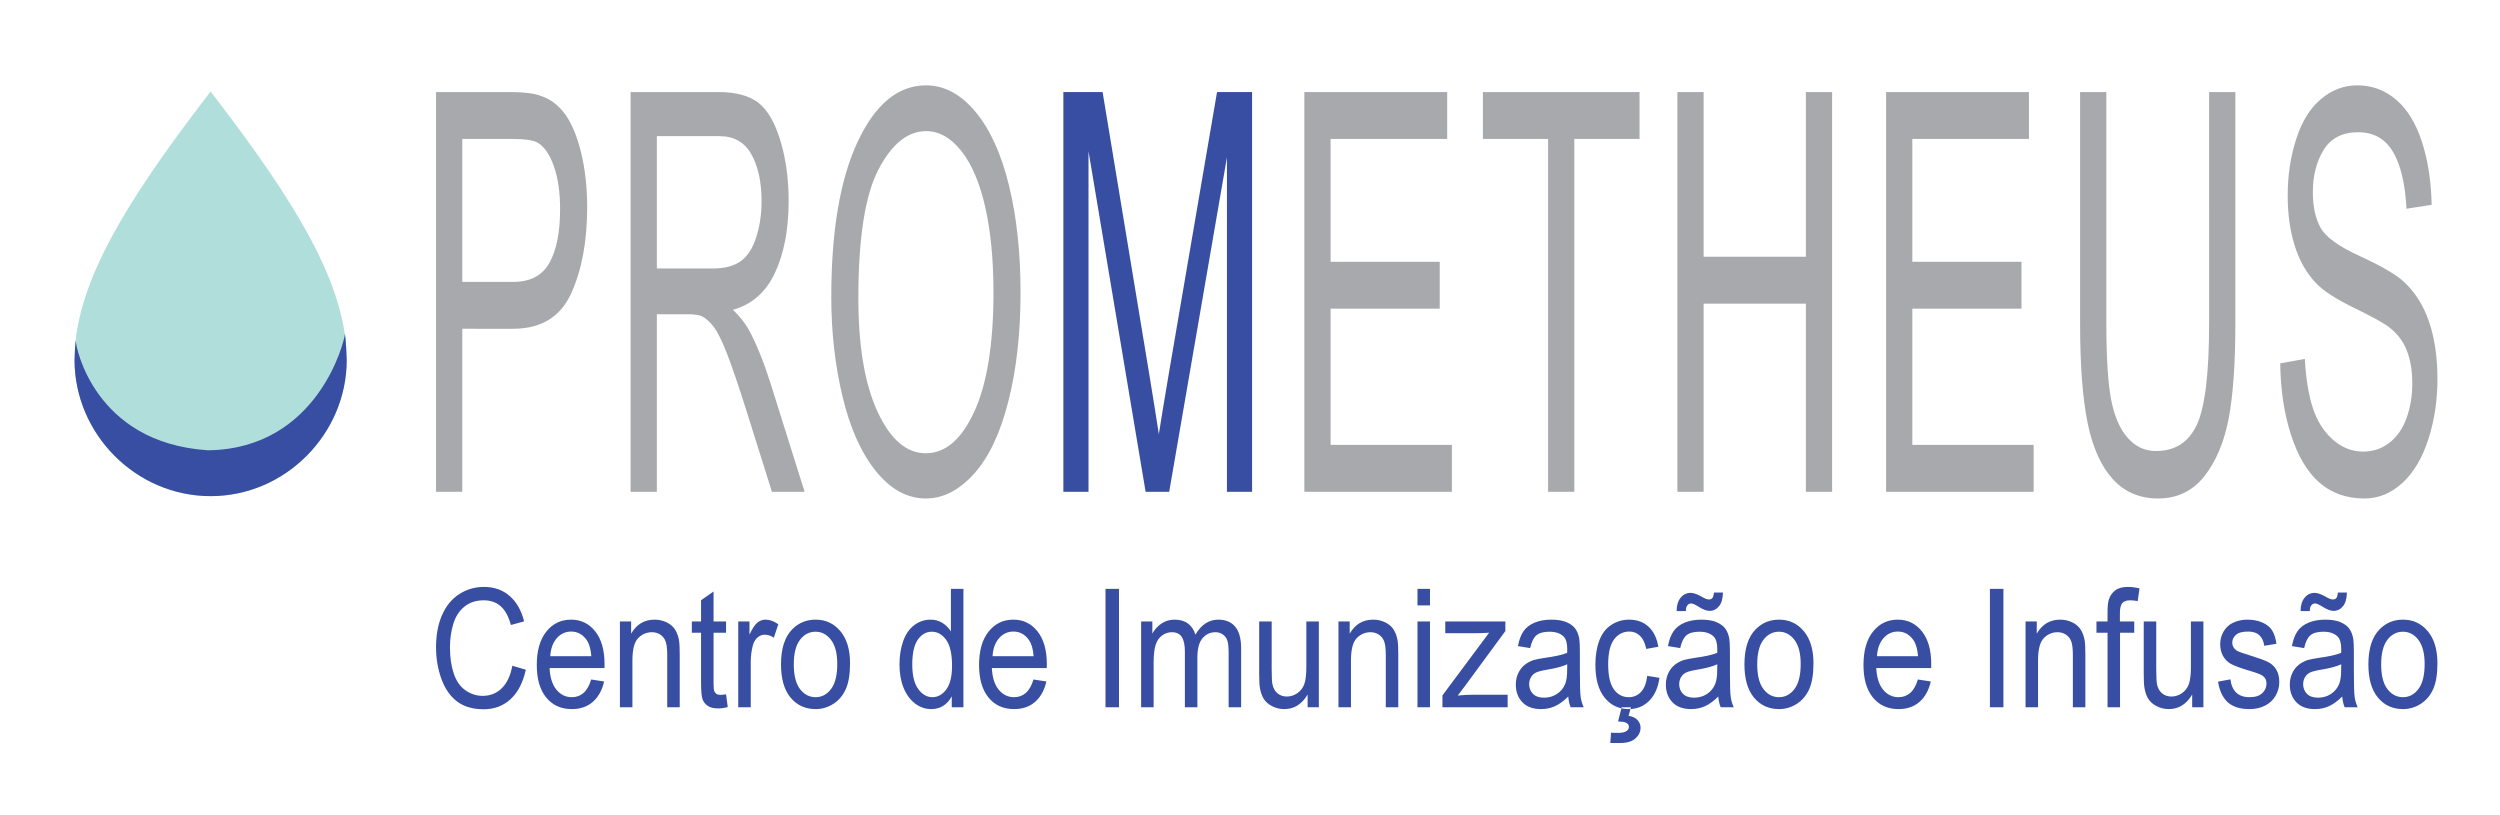
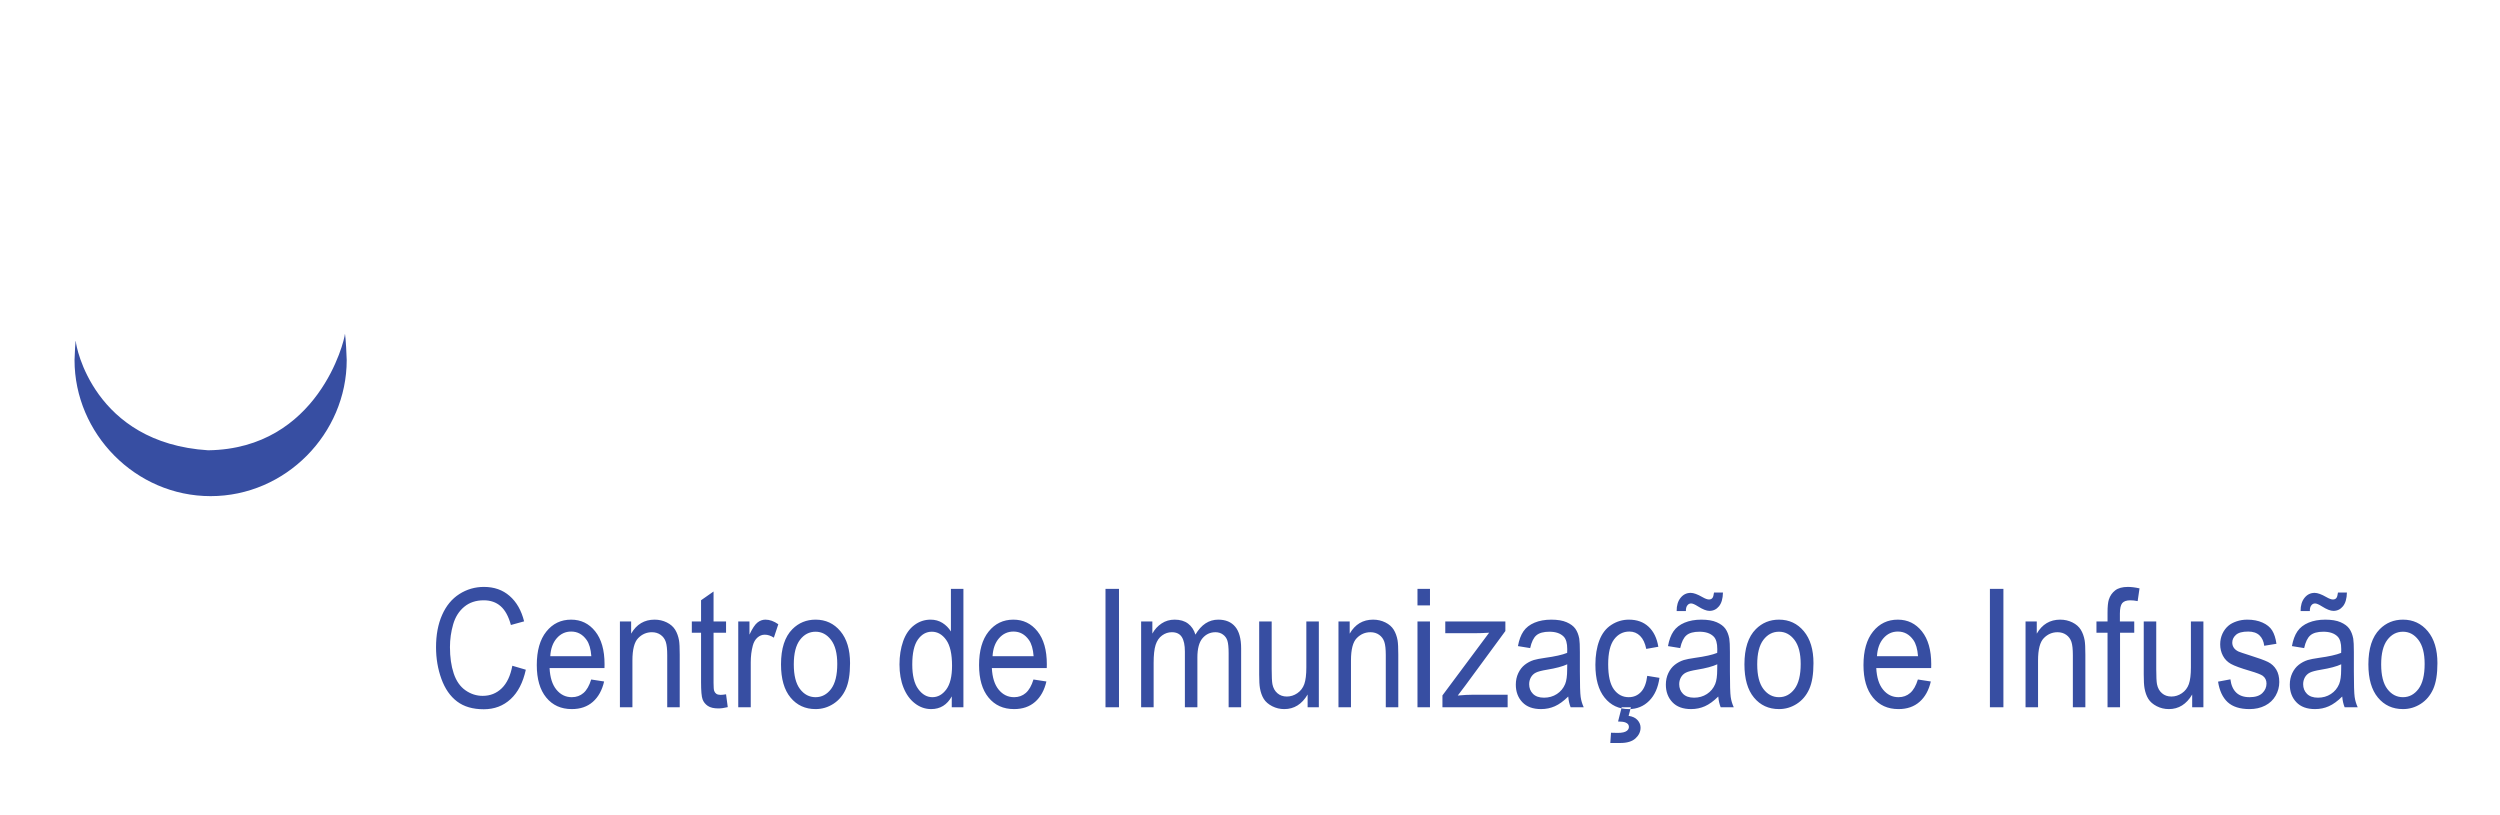
<svg xmlns="http://www.w3.org/2000/svg" version="1.1" id="Camada_1" x="0px" y="0px" width="1536px" height="501px" viewBox="0 0 1536 501" enable-background="new 0 0 1536 501" xml:space="preserve">
  <g>
-     <path fill-rule="evenodd" clip-rule="evenodd" fill="#B0DFDB" d="M45.792,221.218c0,45.144,37.421,83.609,83.611,83.609   c46.168,0,83.615-38.465,83.615-83.609c0-45.992-30.459-95.94-83.615-165.019c-45.966,59.721-74.947,105.145-81.955,146.074   C46.35,208.686,45.792,214.989,45.792,221.218L45.792,221.218z" />
    <path fill-rule="evenodd" clip-rule="evenodd" fill="#374EA2" d="M45.792,221.218c0,45.144,37.421,83.609,83.611,83.609   c46.168,0,83.615-38.465,83.615-83.609c-0.437-12.612-1.088-16.71-1.117-15.975c-0.154,3.977-16.385,70.491-84.012,71.414   c-70.459-4.463-81.346-64.426-81.237-66.614C46.689,209.281,46.282,207.282,45.792,221.218L45.792,221.218z" />
  </g>
-   <path fill-rule="evenodd" clip-rule="evenodd" fill="#A7A9AC" d="M267.903,302.153V56.556h45.891c8.063,0,14.231,0.8,18.503,2.344  c5.97,2.001,10.977,5.832,15.023,11.434c4.046,5.66,7.3,13.549,9.761,23.668c2.461,10.119,3.678,21.267,3.678,33.444  c0,20.81-3.282,38.475-9.875,52.881c-6.564,14.464-18.475,21.667-35.677,21.667H284.03v100.16H267.903L267.903,302.153z   M284.03,173.181h31.405c10.412,0,17.768-3.888,22.153-11.72c4.357-7.833,6.535-18.809,6.535-33.044  c0-10.233-1.273-19.037-3.848-26.354c-2.575-7.318-5.97-12.177-10.157-14.521c-2.716-1.429-7.724-2.172-14.995-2.172H284.03V173.181  L284.03,173.181z M387.439,302.153V56.556h53.87c10.836,0,19.069,2.229,24.699,6.631c5.63,4.402,10.128,12.177,13.496,23.325  c3.367,11.148,5.036,23.497,5.036,36.989c0,17.437-2.801,32.128-8.375,44.077c-5.574,11.948-14.175,19.495-25.832,22.753  c4.272,4.116,7.498,8.232,9.705,12.234c4.696,8.69,9.139,19.609,13.297,32.701l21.021,66.888H474.27l-16.07-51.109  c-4.668-14.807-8.544-26.069-11.572-33.901c-3.056-7.832-5.771-13.263-8.177-16.407c-2.376-3.087-4.838-5.26-7.328-6.518  c-1.811-0.743-4.782-1.143-8.94-1.143h-18.617v109.078H387.439L387.439,302.153z M403.566,164.948h34.517  c7.356,0,13.071-1.544,17.202-4.631c4.131-3.03,7.271-7.947,9.394-14.75c2.15-6.746,3.225-14.063,3.225-22.01  c0-11.605-2.065-21.209-6.224-28.698c-4.159-7.489-10.723-11.205-19.692-11.205h-38.421V164.948L403.566,164.948z M510.739,182.613  c0-40.704,5.432-72.604,16.268-95.644c10.836-23.039,24.813-34.53,41.958-34.53c11.232,0,21.333,5.431,30.358,16.236  c8.997,10.805,15.873,25.897,20.597,45.278c4.725,19.323,7.102,41.276,7.102,65.801c0,24.868-2.49,47.164-7.469,66.773  c-4.979,19.667-12.024,34.53-21.135,44.591c-9.138,10.119-18.984,15.15-29.538,15.15c-11.458,0-21.672-5.603-30.698-16.751  c-8.997-11.147-15.843-26.354-20.484-45.677C513.059,224.575,510.739,204.166,510.739,182.613L510.739,182.613z M527.375,183.185  c0,29.557,3.933,52.824,11.798,69.803c7.865,16.979,17.739,25.498,29.623,25.498c12.109,0,22.04-8.575,29.876-25.726  c7.809-17.15,11.713-41.504,11.713-73.062c0-19.952-1.669-37.389-5.008-52.252s-8.233-26.412-14.655-34.587  c-6.451-8.175-13.666-12.292-21.672-12.292c-11.374,0-21.163,7.889-29.368,23.668C531.478,120.013,527.375,146.311,527.375,183.185  L527.375,183.185z M801.39,302.153V56.556h87.764v28.813h-71.637v75.463h67.054v28.813h-67.054v83.695h74.522v28.813H801.39  L801.39,302.153z M951.143,302.153V85.369H911.08V56.556h96.252v28.813H967.27v216.784H951.143L951.143,302.153z M1030.589,302.153  V56.556h16.127v101.188h62.81V56.556h16.127v245.597h-16.127V186.558h-62.81v115.596H1030.589L1030.589,302.153z M1158.811,302.153  V56.556h87.764v28.813h-71.637v75.463h67.055v28.813h-67.055v83.695h74.523v28.813H1158.811L1158.811,302.153z M1357.284,56.556  h16.127v141.835c0,24.697-1.387,44.306-4.131,58.827c-2.772,14.464-7.752,26.298-14.938,35.388  c-7.215,9.09-16.636,13.663-28.35,13.663c-11.345,0-20.653-3.945-27.868-11.892c-7.243-7.946-12.392-19.38-15.476-34.416  c-3.084-15.035-4.641-35.559-4.641-61.571V56.556h16.127v141.778c0,21.324,0.99,37.103,2.942,47.165  c1.952,10.119,5.291,17.951,10.072,23.382c4.753,5.488,10.582,8.232,17.457,8.232c11.77,0,20.173-5.431,25.181-16.236  c5.007-10.862,7.497-31.671,7.497-62.543V56.556L1357.284,56.556z M1400.968,223.26l15.108-2.744  c0.708,12.348,2.377,22.467,5.008,30.414c2.631,7.889,6.706,14.292,12.223,19.208c5.518,4.859,11.741,7.317,18.645,7.317  c6.14,0,11.544-1.829,16.24-5.545s8.177-8.804,10.469-15.264c2.291-6.46,3.451-13.492,3.451-21.038c0-7.661-1.104-14.35-3.31-20.124  c-2.208-5.717-5.857-10.519-10.95-14.464c-3.253-2.516-10.468-6.517-21.644-11.948s-18.984-10.519-23.454-15.321  c-5.801-6.174-10.102-13.835-12.931-22.925c-2.857-9.09-4.271-19.323-4.271-30.585c0-12.463,1.754-24.068,5.234-34.816  c3.479-10.805,8.544-18.98,15.249-24.583c6.678-5.603,14.118-8.404,22.295-8.404c8.997,0,16.947,2.916,23.822,8.804  c6.875,5.832,12.166,14.464,15.872,25.898c3.707,11.376,5.688,24.296,5.97,38.703l-15.447,2.401  c-0.82-15.493-3.621-27.212-8.403-35.102c-4.781-7.946-11.854-11.891-21.191-11.891c-9.732,0-16.834,3.602-21.276,10.805  c-4.441,7.204-6.677,15.893-6.677,26.069c0,8.804,1.585,16.064,4.726,21.781c3.111,5.66,11.175,11.548,24.246,17.494  c13.071,6.002,22.04,11.205,26.906,15.664c7.045,6.575,12.279,14.864,15.646,24.983c3.366,10.062,5.036,21.667,5.036,34.815  c0,13.092-1.839,25.326-5.546,36.874c-3.706,11.548-8.997,20.523-15.929,26.927s-14.712,9.604-23.397,9.604  c-10.979,0-20.173-3.259-27.586-9.719c-7.44-6.46-13.24-16.179-17.456-29.213C1403.401,254.36,1401.194,239.667,1400.968,223.26z" />
-   <path fill-rule="evenodd" clip-rule="evenodd" fill="#374EA2" d="M653.334,302.153V56.556h24.105l28.746,173.85  c2.659,16.179,4.583,28.299,5.8,36.359c1.386-8.918,3.565-22.067,6.507-39.389l29.254-170.82h21.531v245.597H753.83V96.688  l-35.479,205.465h-14.486L668.782,92.915v209.238H653.334z" />
  <path fill-rule="evenodd" clip-rule="evenodd" fill="#374EA2" d="M314.772,409.034l8.292,2.438  c-1.731,7.906-4.844,13.917-9.339,18.064s-9.994,6.23-16.497,6.23c-6.72,0-12.19-1.592-16.409-4.792  c-4.219-3.183-7.419-7.804-9.616-13.848c-2.196-6.062-3.302-12.546-3.302-19.486c0-7.568,1.237-14.171,3.724-19.809  c2.488-5.638,6.022-9.92,10.605-12.85c4.582-2.929,9.63-4.385,15.128-4.385c6.255,0,11.507,1.846,15.754,5.553  c4.262,3.708,7.23,8.905,8.903,15.609l-8.117,2.235c-1.44-5.282-3.549-9.143-6.299-11.546c-2.75-2.422-6.211-3.623-10.386-3.623  c-4.786,0-8.801,1.337-12.016,4.012c-3.214,2.675-5.484,6.281-6.778,10.784c-1.31,4.521-1.964,9.177-1.964,13.968  c0,6.18,0.771,11.58,2.313,16.185c1.542,4.622,3.942,8.059,7.2,10.345c3.259,2.285,6.779,3.419,10.576,3.419  c4.626,0,8.524-1.558,11.725-4.655C311.47,419.768,313.638,415.162,314.772,409.034L314.772,409.034z M363.229,417.482l7.942,1.219  c-1.237,5.366-3.549,9.548-6.924,12.511s-7.681,4.453-12.932,4.453c-6.604,0-11.841-2.37-15.711-7.111  c-3.87-4.723-5.804-11.377-5.804-19.926c0-8.838,1.949-15.711,5.863-20.587c3.913-4.893,8.99-7.33,15.23-7.33  c6.037,0,10.968,2.387,14.794,7.178c3.825,4.791,5.746,11.529,5.746,20.214c0,0.525-0.015,1.321-0.043,2.371h-33.734  c0.291,5.772,1.688,10.208,4.218,13.272c2.517,3.064,5.674,4.605,9.441,4.605c2.808,0,5.208-0.864,7.186-2.591  C360.493,424.034,362.064,421.274,363.229,417.482L363.229,417.482z M338.091,403.159h25.224c-0.334-4.436-1.309-7.754-2.895-9.972  c-2.429-3.437-5.601-5.163-9.484-5.163c-3.521,0-6.474,1.371-8.874,4.114C339.677,394.881,338.353,398.555,338.091,403.159  L338.091,403.159z M380.874,434.548v-52.72h6.895v7.482c3.317-5.739,8.117-8.6,14.387-8.6c2.735,0,5.237,0.575,7.521,1.71  c2.284,1.134,4,2.641,5.135,4.486c1.135,1.845,1.935,4.046,2.386,6.585c0.276,1.659,0.422,4.555,0.422,8.686v32.37h-7.681v-32.031  c0-3.641-0.291-6.366-0.887-8.16c-0.597-1.795-1.659-3.234-3.171-4.317c-1.513-1.066-3.303-1.608-5.339-1.608  c-3.259,0-6.066,1.202-8.438,3.623c-2.371,2.403-3.549,6.991-3.549,13.729v28.765H380.874L380.874,434.548z M446.087,426.573  l1.047,7.89c-2.153,0.524-4.088,0.795-5.775,0.795c-2.778,0-4.931-0.507-6.473-1.54c-1.527-1.033-2.604-2.37-3.229-4.046  c-0.625-1.676-0.931-5.197-0.931-10.564v-30.372h-5.673v-6.907h5.673v-13.036l7.681-5.366v18.402h7.681v6.907h-7.681v30.88  c0,2.557,0.131,4.199,0.407,4.927c0.262,0.728,0.698,1.304,1.309,1.743c0.611,0.424,1.484,0.644,2.619,0.644  C443.585,426.929,444.706,426.811,446.087,426.573L446.087,426.573z M453.579,434.548v-52.72h6.895v8.075  c1.76-3.741,3.39-6.213,4.888-7.398c1.498-1.202,3.142-1.794,4.931-1.794c2.589,0,5.222,0.947,7.899,2.827l-2.734,8.245  c-1.862-1.22-3.724-1.829-5.586-1.829c-1.673,0-3.171,0.593-4.495,1.761s-2.269,2.793-2.836,4.876  c-0.858,3.166-1.28,6.637-1.28,10.412v27.545H453.579L453.579,434.548z M479.851,408.188c0-9.734,2.328-16.946,6.997-21.636  c3.884-3.895,8.641-5.841,14.242-5.841c6.211,0,11.303,2.37,15.26,7.11c3.942,4.723,5.92,11.275,5.92,19.621  c0,6.772-0.873,12.088-2.619,15.965s-4.291,6.891-7.637,9.041c-3.332,2.149-6.983,3.217-10.925,3.217  c-6.342,0-11.463-2.354-15.376-7.077S479.851,417.059,479.851,408.188L479.851,408.188z M487.706,408.204  c0,6.738,1.266,11.784,3.797,15.119c2.546,3.352,5.731,5.028,9.586,5.028c3.811,0,6.982-1.677,9.528-5.046  c2.531-3.369,3.797-8.498,3.797-15.389c0-6.501-1.28-11.428-3.826-14.763c-2.546-3.353-5.717-5.028-9.499-5.028  c-3.855,0-7.041,1.659-9.586,4.994C488.972,396.455,487.706,401.483,487.706,408.204L487.706,408.204z M584.763,434.548v-6.688  c-2.866,5.197-7.084,7.805-12.656,7.805c-3.608,0-6.925-1.151-9.936-3.471c-3.026-2.303-5.368-5.536-7.041-9.667  c-1.658-4.148-2.487-8.905-2.487-14.289c0-5.248,0.756-10.005,2.255-14.289c1.513-4.266,3.768-7.551,6.778-9.818  c2.997-2.286,6.372-3.42,10.082-3.42c2.735,0,5.164,0.677,7.288,2.015c2.124,1.337,3.854,3.098,5.193,5.248v-26.157h7.681v72.731  H584.763L584.763,434.548z M560.499,408.256c0,6.737,1.222,11.766,3.68,15.101c2.444,3.336,5.339,4.995,8.67,4.995  c3.36,0,6.211-1.592,8.568-4.774c2.342-3.184,3.52-8.042,3.52-14.577c0-7.178-1.192-12.46-3.593-15.829  c-2.386-3.369-5.339-5.045-8.844-5.045c-3.419,0-6.27,1.608-8.568,4.842C561.648,396.201,560.499,401.297,560.499,408.256  L560.499,408.256z M634.964,417.482l7.943,1.219c-1.236,5.366-3.55,9.548-6.924,12.511c-3.375,2.963-7.681,4.453-12.932,4.453  c-6.604,0-11.841-2.37-15.711-7.111c-3.869-4.723-5.804-11.377-5.804-19.926c0-8.838,1.949-15.711,5.862-20.587  c3.914-4.893,8.99-7.33,15.231-7.33c6.037,0,10.968,2.387,14.794,7.178c3.826,4.791,5.746,11.529,5.746,20.214  c0,0.525-0.015,1.321-0.043,2.371h-33.735c0.292,5.772,1.688,10.208,4.219,13.272c2.517,3.064,5.673,4.605,9.441,4.605  c2.808,0,5.208-0.864,7.186-2.591C632.229,424.034,633.801,421.274,634.964,417.482L634.964,417.482z M609.827,403.159h25.225  c-0.334-4.436-1.309-7.754-2.895-9.972c-2.43-3.437-5.601-5.163-9.485-5.163c-3.521,0-6.474,1.371-8.874,4.114  C611.413,394.881,610.089,398.555,609.827,403.159L609.827,403.159z M679.216,434.548v-72.731h8.292v72.731H679.216L679.216,434.548  z M701.109,434.548v-52.72h6.895v7.449c1.411-2.573,3.302-4.656,5.659-6.214c2.357-1.574,5.033-2.353,8.045-2.353  c3.346,0,6.095,0.812,8.233,2.421c2.138,1.625,3.651,3.877,4.524,6.788c3.607-6.145,8.277-9.209,14.038-9.209  c4.51,0,7.986,1.438,10.401,4.334c2.429,2.895,3.651,7.348,3.651,13.357v36.146h-7.681v-33.183c0-3.556-0.262-6.129-0.756-7.703  c-0.495-1.574-1.397-2.827-2.721-3.792c-1.309-0.966-2.851-1.439-4.611-1.439c-3.2,0-5.848,1.235-7.957,3.69  c-2.109,2.472-3.157,6.417-3.157,11.834v30.593h-7.681v-34.216c0-3.962-0.625-6.941-1.876-8.922  c-1.251-1.98-3.302-2.979-6.139-2.979c-2.153,0-4.146,0.66-5.979,1.98c-1.833,1.32-3.157,3.251-3.986,5.807  c-0.814,2.54-1.222,6.214-1.222,11.005v27.325H701.109L701.109,434.548z M803.403,434.548v-7.839  c-3.521,5.976-8.292,8.956-14.329,8.956c-2.662,0-5.149-0.593-7.462-1.778c-2.313-1.202-4.03-2.691-5.15-4.486  c-1.12-1.812-1.906-4.012-2.357-6.619c-0.305-1.761-0.465-4.537-0.465-8.329v-32.624h7.681v29.17c0,4.655,0.16,7.805,0.465,9.413  c0.48,2.354,1.499,4.182,3.069,5.519c1.557,1.338,3.477,2.015,5.775,2.015c2.299,0,4.451-0.677,6.459-2.048s3.433-3.251,4.277-5.604  c0.829-2.354,1.251-5.79,1.251-10.277v-28.188h7.681v52.72H803.403L803.403,434.548z M822.358,434.548v-52.72h6.895v7.482  c3.317-5.739,8.117-8.6,14.387-8.6c2.735,0,5.237,0.575,7.521,1.71c2.283,1.134,4,2.641,5.135,4.486  c1.135,1.845,1.935,4.046,2.386,6.585c0.276,1.659,0.422,4.555,0.422,8.686v32.37h-7.681v-32.031c0-3.641-0.291-6.366-0.888-8.16  c-0.597-1.795-1.658-3.234-3.171-4.317c-1.513-1.066-3.303-1.608-5.339-1.608c-3.259,0-6.065,1.202-8.438,3.623  c-2.371,2.403-3.549,6.991-3.549,13.729v28.765H822.358L822.358,434.548z M870.901,371.975v-10.158h7.681v10.158H870.901  L870.901,371.975z M870.901,434.548v-52.72h7.681v52.72H870.901L870.901,434.548z M886.233,434.548v-7.28l28.687-38.532  c-3.259,0.203-6.124,0.305-8.597,0.305h-18.345v-7.212h36.921v5.874l-24.556,33.42l-4.698,6.213  c3.447-0.338,6.677-0.508,9.688-0.508h20.962v7.721H886.233L886.233,434.548z M963.521,427.944  c-2.852,2.827-5.601,4.809-8.233,5.977s-5.455,1.744-8.481,1.744c-4.975,0-8.801-1.405-11.478-4.232  c-2.677-2.811-4.015-6.417-4.015-10.802c0-2.573,0.509-4.927,1.513-7.06c1.019-2.133,2.342-3.826,3.972-5.113  c1.644-1.286,3.477-2.269,5.527-2.929c1.513-0.457,3.797-0.896,6.837-1.337c6.197-0.847,10.779-1.88,13.704-3.064  c0.028-1.219,0.043-1.998,0.043-2.319c0-3.623-0.728-6.18-2.182-7.669c-1.964-2.015-4.888-3.014-8.758-3.014  c-3.622,0-6.299,0.745-8.016,2.218c-1.73,1.473-2.996,4.08-3.825,7.838l-7.506-1.219c0.684-3.741,1.804-6.771,3.374-9.074  c1.571-2.303,3.841-4.063,6.809-5.316c2.953-1.235,6.4-1.861,10.299-1.861c3.869,0,7.026,0.524,9.455,1.591  c2.415,1.066,4.205,2.388,5.34,3.996c1.134,1.608,1.934,3.64,2.4,6.095c0.246,1.523,0.377,4.266,0.377,8.211v11.851  c0,8.278,0.16,13.51,0.48,15.728c0.306,2.218,0.945,4.334,1.877,6.366h-8.03C964.233,432.668,963.739,430.467,963.521,427.944  L963.521,427.944z M962.91,408.137c-2.793,1.32-6.982,2.438-12.568,3.353c-3.172,0.524-5.411,1.117-6.721,1.777  s-2.313,1.625-3.025,2.878c-0.713,1.27-1.077,2.675-1.077,4.232c0,2.354,0.771,4.334,2.328,5.908  c1.557,1.575,3.825,2.371,6.808,2.371c2.953,0,5.586-0.745,7.899-2.252c2.298-1.49,4-3.538,5.076-6.129  c0.829-2.015,1.237-4.978,1.237-8.888L962.91,408.137L962.91,408.137z M1012.064,415.247l7.506,1.219  c-0.829,6.011-2.924,10.7-6.313,14.104c-3.389,3.402-7.564,5.096-12.495,5.096c-6.183,0-11.158-2.354-14.911-7.06  c-3.768-4.707-5.645-11.445-5.645-20.215c0-5.688,0.815-10.648,2.43-14.915c1.614-4.249,4.073-7.449,7.39-9.565  c3.303-2.133,6.896-3.199,10.794-3.199c4.902,0,8.932,1.438,12.045,4.334c3.128,2.895,5.136,7.009,6.008,12.324l-7.419,1.321  c-0.713-3.539-1.964-6.196-3.782-7.991c-1.804-1.777-3.985-2.675-6.546-2.675c-3.869,0-7.012,1.608-9.44,4.825  c-2.415,3.233-3.623,8.312-3.623,15.287c0,7.076,1.164,12.206,3.491,15.406c2.343,3.199,5.383,4.809,9.121,4.809  c3.025,0,5.543-1.067,7.551-3.217C1010.246,423.001,1011.525,419.7,1012.064,415.247L1012.064,415.247z M994.143,443.283  c2.036,0.033,3.491,0.22,4.379,0.542c0.872,0.321,1.469,0.728,1.789,1.185c0.334,0.457,0.494,0.982,0.494,1.574  c0,0.966-0.422,1.762-1.251,2.422c-1.091,0.863-2.996,1.286-5.688,1.286c-0.873,0-2.212-0.034-4.059-0.102l-0.437,6.298  c1.775,0,3.841,0,6.183,0c4.146,0,7.259-0.948,9.31-2.844c2.066-1.896,3.099-4.08,3.099-6.552c0-1.71-0.61-3.268-1.848-4.656  c-1.236-1.405-3.069-2.269-5.498-2.607l1.411-5.281h-5.674L994.143,443.283L994.143,443.283z M1055.705,427.944  c-2.852,2.827-5.601,4.809-8.233,5.977s-5.455,1.744-8.481,1.744c-4.975,0-8.801-1.405-11.477-4.232  c-2.677-2.811-4.016-6.417-4.016-10.802c0-2.573,0.51-4.927,1.514-7.06c1.018-2.133,2.342-3.826,3.971-5.113  c1.644-1.286,3.477-2.269,5.527-2.929c1.513-0.457,3.797-0.896,6.838-1.337c6.196-0.847,10.779-1.88,13.703-3.064  c0.029-1.219,0.043-1.998,0.043-2.319c0-3.623-0.727-6.18-2.182-7.669c-1.964-2.015-4.888-3.014-8.757-3.014  c-3.623,0-6.299,0.745-8.016,2.218c-1.731,1.473-2.997,4.08-3.826,7.838l-7.506-1.219c0.684-3.741,1.804-6.771,3.375-9.074  c1.57-2.303,3.84-4.063,6.808-5.316c2.953-1.235,6.4-1.861,10.299-1.861c3.87,0,7.026,0.524,9.456,1.591  c2.415,1.066,4.204,2.388,5.339,3.996s1.935,3.64,2.4,6.095c0.247,1.523,0.377,4.266,0.377,8.211v11.851  c0,8.278,0.161,13.51,0.48,15.728c0.306,2.218,0.946,4.334,1.877,6.366h-8.03C1056.418,432.668,1055.923,430.467,1055.705,427.944  L1055.705,427.944z M1055.094,408.137c-2.793,1.32-6.982,2.438-12.568,3.353c-3.171,0.524-5.411,1.117-6.721,1.777  c-1.309,0.66-2.312,1.625-3.025,2.878c-0.713,1.27-1.077,2.675-1.077,4.232c0,2.354,0.771,4.334,2.328,5.908  c1.557,1.575,3.826,2.371,6.808,2.371c2.953,0,5.586-0.745,7.899-2.252c2.298-1.49,4-3.538,5.077-6.129  c0.828-2.015,1.236-4.978,1.236-8.888L1055.094,408.137L1055.094,408.137z M1030.132,375.429c-0.029-3.403,0.785-6.112,2.429-8.144  c1.615-2.015,3.695-3.03,6.227-3.03c1.76,0,4.16,0.863,7.186,2.607c1.673,0.965,3.012,1.456,4.001,1.456  c0.916,0,1.614-0.288,2.095-0.864c0.479-0.559,0.814-1.71,1.019-3.402h5.498c-0.087,3.758-0.901,6.568-2.443,8.447  c-1.542,1.88-3.491,2.828-5.877,2.828c-1.775,0-4.132-0.932-7.041-2.776c-1.905-1.202-3.302-1.795-4.189-1.795  c-0.96,0-1.745,0.39-2.327,1.185c-0.626,0.779-0.932,1.947-0.902,3.488H1030.132L1030.132,375.429z M1071.779,408.188  c0-9.734,2.327-16.946,6.997-21.636c3.884-3.895,8.641-5.841,14.241-5.841c6.212,0,11.304,2.37,15.26,7.11  c3.942,4.723,5.921,11.275,5.921,19.621c0,6.772-0.873,12.088-2.618,15.965c-1.746,3.877-4.292,6.891-7.638,9.041  c-3.331,2.149-6.982,3.217-10.925,3.217c-6.342,0-11.463-2.354-15.376-7.077S1071.779,417.059,1071.779,408.188L1071.779,408.188z   M1079.635,408.204c0,6.738,1.266,11.784,3.797,15.119c2.546,3.352,5.731,5.028,9.586,5.028c3.812,0,6.982-1.677,9.528-5.046  c2.531-3.369,3.797-8.498,3.797-15.389c0-6.501-1.28-11.428-3.825-14.763c-2.546-3.353-5.718-5.028-9.5-5.028  c-3.854,0-7.04,1.659-9.586,4.994C1080.9,396.455,1079.635,401.483,1079.635,408.204L1079.635,408.204z M1178.35,417.482  l7.943,1.219c-1.237,5.366-3.55,9.548-6.925,12.511s-7.681,4.453-12.932,4.453c-6.604,0-11.842-2.37-15.711-7.111  c-3.87-4.723-5.805-11.377-5.805-19.926c0-8.838,1.95-15.711,5.862-20.587c3.914-4.893,8.99-7.33,15.231-7.33  c6.036,0,10.968,2.387,14.794,7.178s5.746,11.529,5.746,20.214c0,0.525-0.015,1.321-0.044,2.371h-33.734  c0.291,5.772,1.688,10.208,4.219,13.272c2.517,3.064,5.673,4.605,9.441,4.605c2.808,0,5.207-0.864,7.186-2.591  C1175.615,424.034,1177.187,421.274,1178.35,417.482L1178.35,417.482z M1153.213,403.159h25.225  c-0.335-4.436-1.31-7.754-2.895-9.972c-2.43-3.437-5.602-5.163-9.485-5.163c-3.521,0-6.473,1.371-8.873,4.114  C1154.799,394.881,1153.475,398.555,1153.213,403.159L1153.213,403.159z M1222.602,434.548v-72.731h8.292v72.731H1222.602  L1222.602,434.548z M1244.495,434.548v-52.72h6.895v7.482c3.317-5.739,8.117-8.6,14.388-8.6c2.734,0,5.236,0.575,7.521,1.71  c2.284,1.134,4,2.641,5.135,4.486c1.135,1.845,1.935,4.046,2.386,6.585c0.276,1.659,0.422,4.555,0.422,8.686v32.37h-7.681v-32.031  c0-3.641-0.291-6.366-0.887-8.16c-0.597-1.795-1.659-3.234-3.172-4.317c-1.513-1.066-3.302-1.608-5.339-1.608  c-3.259,0-6.065,1.202-8.438,3.623c-2.371,2.403-3.549,6.991-3.549,13.729v28.765H1244.495L1244.495,434.548z M1294.871,434.548  v-45.812h-6.809v-6.907h6.809v-5.587c0-3.538,0.262-6.163,0.8-7.873c0.742-2.302,2.022-4.182,3.884-5.62  c1.848-1.439,4.451-2.15,7.797-2.15c2.168,0,4.554,0.305,7.172,0.897l-1.148,7.821c-1.601-0.321-3.099-0.49-4.524-0.49  c-2.327,0-3.972,0.575-4.946,1.727c-0.96,1.151-1.44,3.301-1.44,6.45v4.825h8.815v6.907h-8.728v45.812H1294.871L1294.871,434.548z   M1346.876,434.548v-7.839c-3.521,5.976-8.292,8.956-14.329,8.956c-2.662,0-5.149-0.593-7.462-1.778  c-2.313-1.202-4.029-2.691-5.149-4.486c-1.12-1.812-1.906-4.012-2.357-6.619c-0.305-1.761-0.465-4.537-0.465-8.329v-32.624h7.681  v29.17c0,4.655,0.16,7.805,0.466,9.413c0.479,2.354,1.498,4.182,3.069,5.519c1.556,1.338,3.477,2.015,5.774,2.015  c2.299,0,4.451-0.677,6.459-2.048s3.434-3.251,4.277-5.604c0.829-2.354,1.251-5.79,1.251-10.277v-28.188h7.681v52.72H1346.876  L1346.876,434.548z M1362.775,418.803l7.594-1.422c0.422,3.538,1.615,6.247,3.564,8.143c1.949,1.88,4.684,2.828,8.175,2.828  c3.535,0,6.153-0.83,7.87-2.506c1.702-1.659,2.561-3.623,2.561-5.875c0-2.015-0.771-3.605-2.299-4.758  c-1.076-0.795-3.694-1.794-7.855-3.03c-5.615-1.642-9.499-3.063-11.681-4.266c-2.168-1.219-3.812-2.878-4.932-5.012  c-1.12-2.116-1.688-4.47-1.688-7.043c0-2.353,0.466-4.52,1.382-6.518c0.932-1.998,2.183-3.657,3.768-4.978  c1.193-1.016,2.822-1.879,4.873-2.59c2.066-0.711,4.263-1.066,6.619-1.066c3.55,0,6.662,0.592,9.34,1.794  c2.69,1.186,4.669,2.811,5.949,4.842c1.266,2.049,2.152,4.774,2.633,8.194l-7.506,1.219c-0.335-2.742-1.324-4.893-2.953-6.434  c-1.63-1.54-3.928-2.302-6.91-2.302c-3.506,0-6.022,0.677-7.521,2.031s-2.255,2.946-2.255,4.757c0,1.151,0.306,2.201,0.931,3.133  c0.626,0.948,1.601,1.743,2.938,2.37c0.771,0.338,3.012,1.101,6.765,2.285c5.411,1.676,9.193,3.064,11.347,4.131  s3.841,2.642,5.062,4.673c1.236,2.049,1.848,4.588,1.848,7.636c0,2.962-0.742,5.756-2.24,8.38c-1.499,2.624-3.651,4.655-6.459,6.095  c-2.822,1.438-6.008,2.15-9.558,2.15c-5.877,0-10.372-1.423-13.456-4.25C1365.598,428.571,1363.635,424.372,1362.775,418.803  L1362.775,418.803z M1439.06,427.944c-2.851,2.827-5.601,4.809-8.233,5.977s-5.455,1.744-8.48,1.744  c-4.976,0-8.801-1.405-11.478-4.232c-2.677-2.811-4.015-6.417-4.015-10.802c0-2.573,0.509-4.927,1.512-7.06  c1.02-2.133,2.343-3.826,3.972-5.113c1.644-1.286,3.477-2.269,5.528-2.929c1.513-0.457,3.797-0.896,6.837-1.337  c6.196-0.847,10.779-1.88,13.703-3.064c0.029-1.219,0.044-1.998,0.044-2.319c0-3.623-0.728-6.18-2.183-7.669  c-1.964-2.015-4.888-3.014-8.757-3.014c-3.622,0-6.299,0.745-8.016,2.218c-1.73,1.473-2.996,4.08-3.826,7.838l-7.506-1.219  c0.684-3.741,1.805-6.771,3.375-9.074c1.571-2.303,3.841-4.063,6.809-5.316c2.952-1.235,6.4-1.861,10.299-1.861  c3.869,0,7.026,0.524,9.455,1.591c2.415,1.066,4.204,2.388,5.339,3.996s1.935,3.64,2.4,6.095c0.247,1.523,0.378,4.266,0.378,8.211  v11.851c0,8.278,0.16,13.51,0.48,15.728c0.306,2.218,0.945,4.334,1.876,6.366h-8.029  C1439.772,432.668,1439.278,430.467,1439.06,427.944L1439.06,427.944z M1438.449,408.137c-2.793,1.32-6.982,2.438-12.569,3.353  c-3.171,0.524-5.411,1.117-6.72,1.777c-1.31,0.66-2.313,1.625-3.026,2.878c-0.713,1.27-1.076,2.675-1.076,4.232  c0,2.354,0.771,4.334,2.327,5.908c1.557,1.575,3.826,2.371,6.808,2.371c2.953,0,5.587-0.745,7.899-2.252  c2.298-1.49,4-3.538,5.077-6.129c0.829-2.015,1.236-4.978,1.236-8.888L1438.449,408.137L1438.449,408.137z M1413.486,375.429  c-0.029-3.403,0.785-6.112,2.43-8.144c1.614-2.015,3.694-3.03,6.226-3.03c1.761,0,4.16,0.863,7.187,2.607  c1.673,0.965,3.011,1.456,4,1.456c0.916,0,1.615-0.288,2.095-0.864c0.48-0.559,0.815-1.71,1.019-3.402h5.499  c-0.088,3.758-0.902,6.568-2.444,8.447c-1.542,1.88-3.491,2.828-5.877,2.828c-1.774,0-4.131-0.932-7.041-2.776  c-1.905-1.202-3.302-1.795-4.189-1.795c-0.96,0-1.745,0.39-2.327,1.185c-0.626,0.779-0.931,1.947-0.901,3.488H1413.486  L1413.486,375.429z M1455.134,408.188c0-9.734,2.328-16.946,6.997-21.636c3.885-3.895,8.641-5.841,14.242-5.841  c6.211,0,11.303,2.37,15.26,7.11c3.941,4.723,5.92,11.275,5.92,19.621c0,6.772-0.873,12.088-2.618,15.965  c-1.746,3.877-4.292,6.891-7.638,9.041c-3.33,2.149-6.981,3.217-10.924,3.217c-6.343,0-11.464-2.354-15.376-7.077  C1457.084,423.864,1455.134,417.059,1455.134,408.188L1455.134,408.188z M1462.989,408.204c0,6.738,1.266,11.784,3.797,15.119  c2.546,3.352,5.731,5.028,9.587,5.028c3.811,0,6.982-1.677,9.528-5.046c2.53-3.369,3.796-8.498,3.796-15.389  c0-6.501-1.279-11.428-3.825-14.763c-2.546-3.353-5.717-5.028-9.499-5.028c-3.855,0-7.041,1.659-9.587,4.994  C1464.255,396.455,1462.989,401.483,1462.989,408.204z" />
</svg>